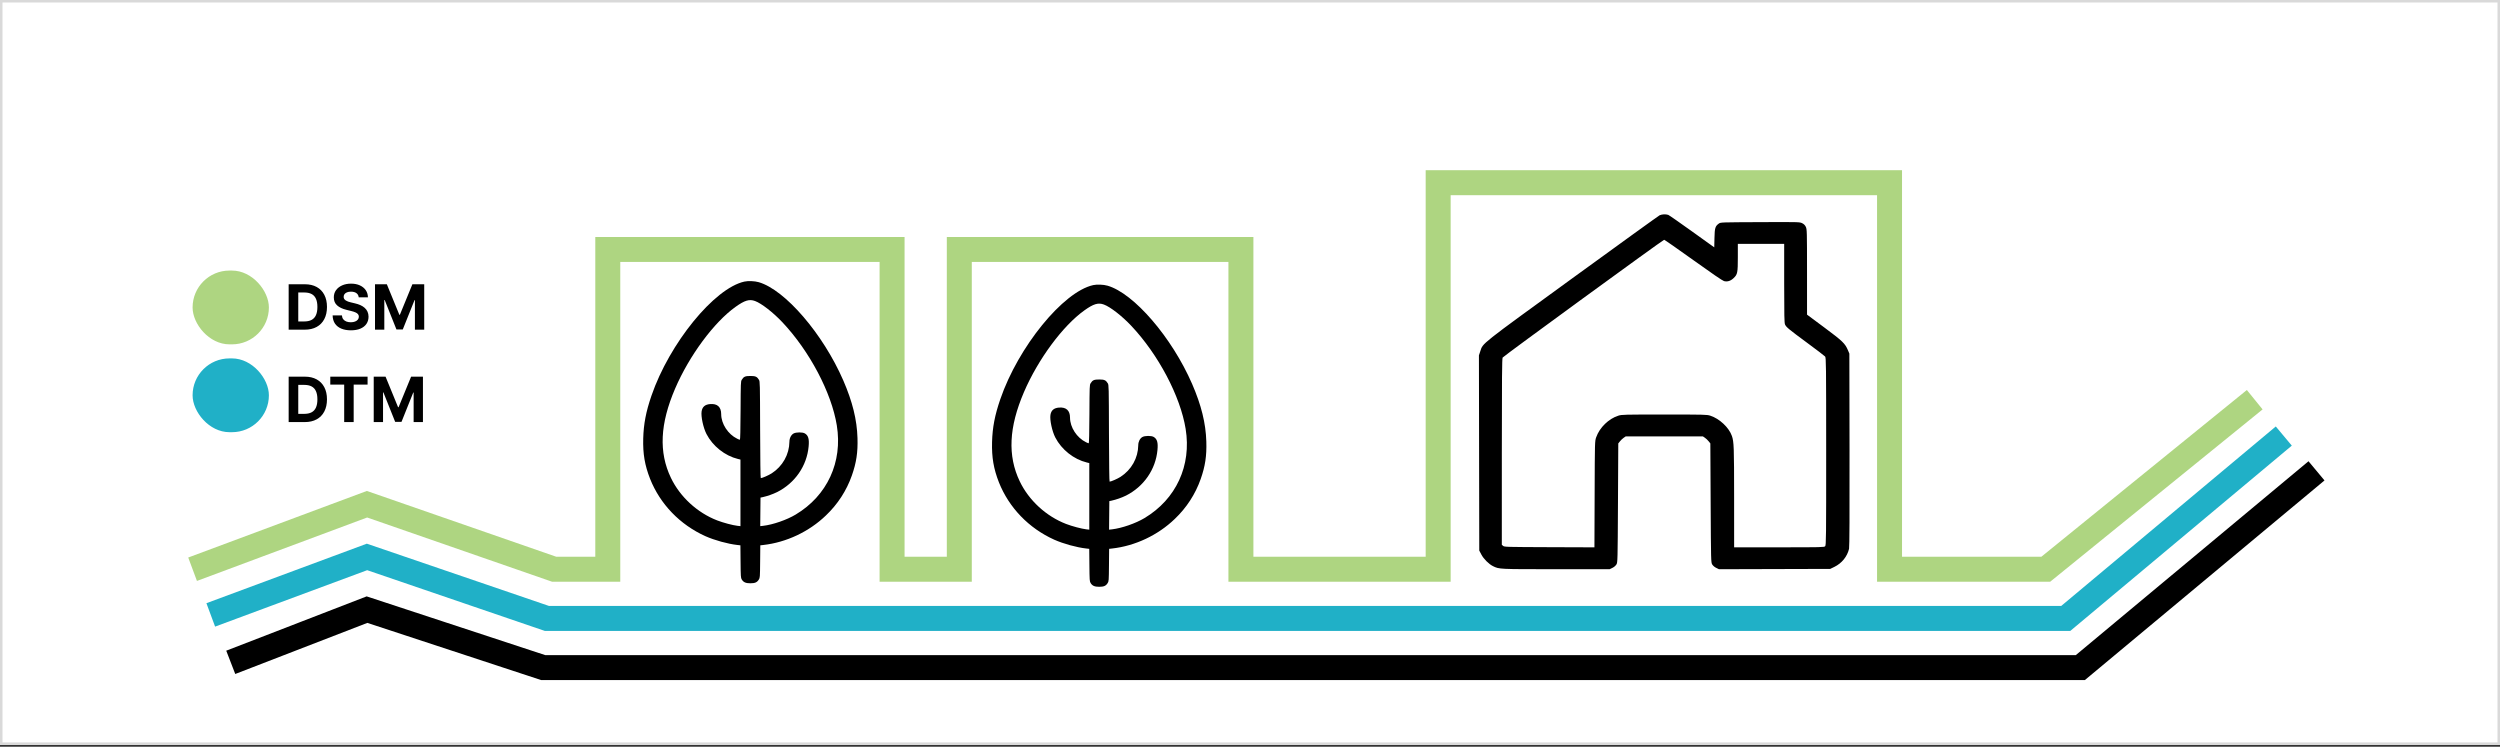
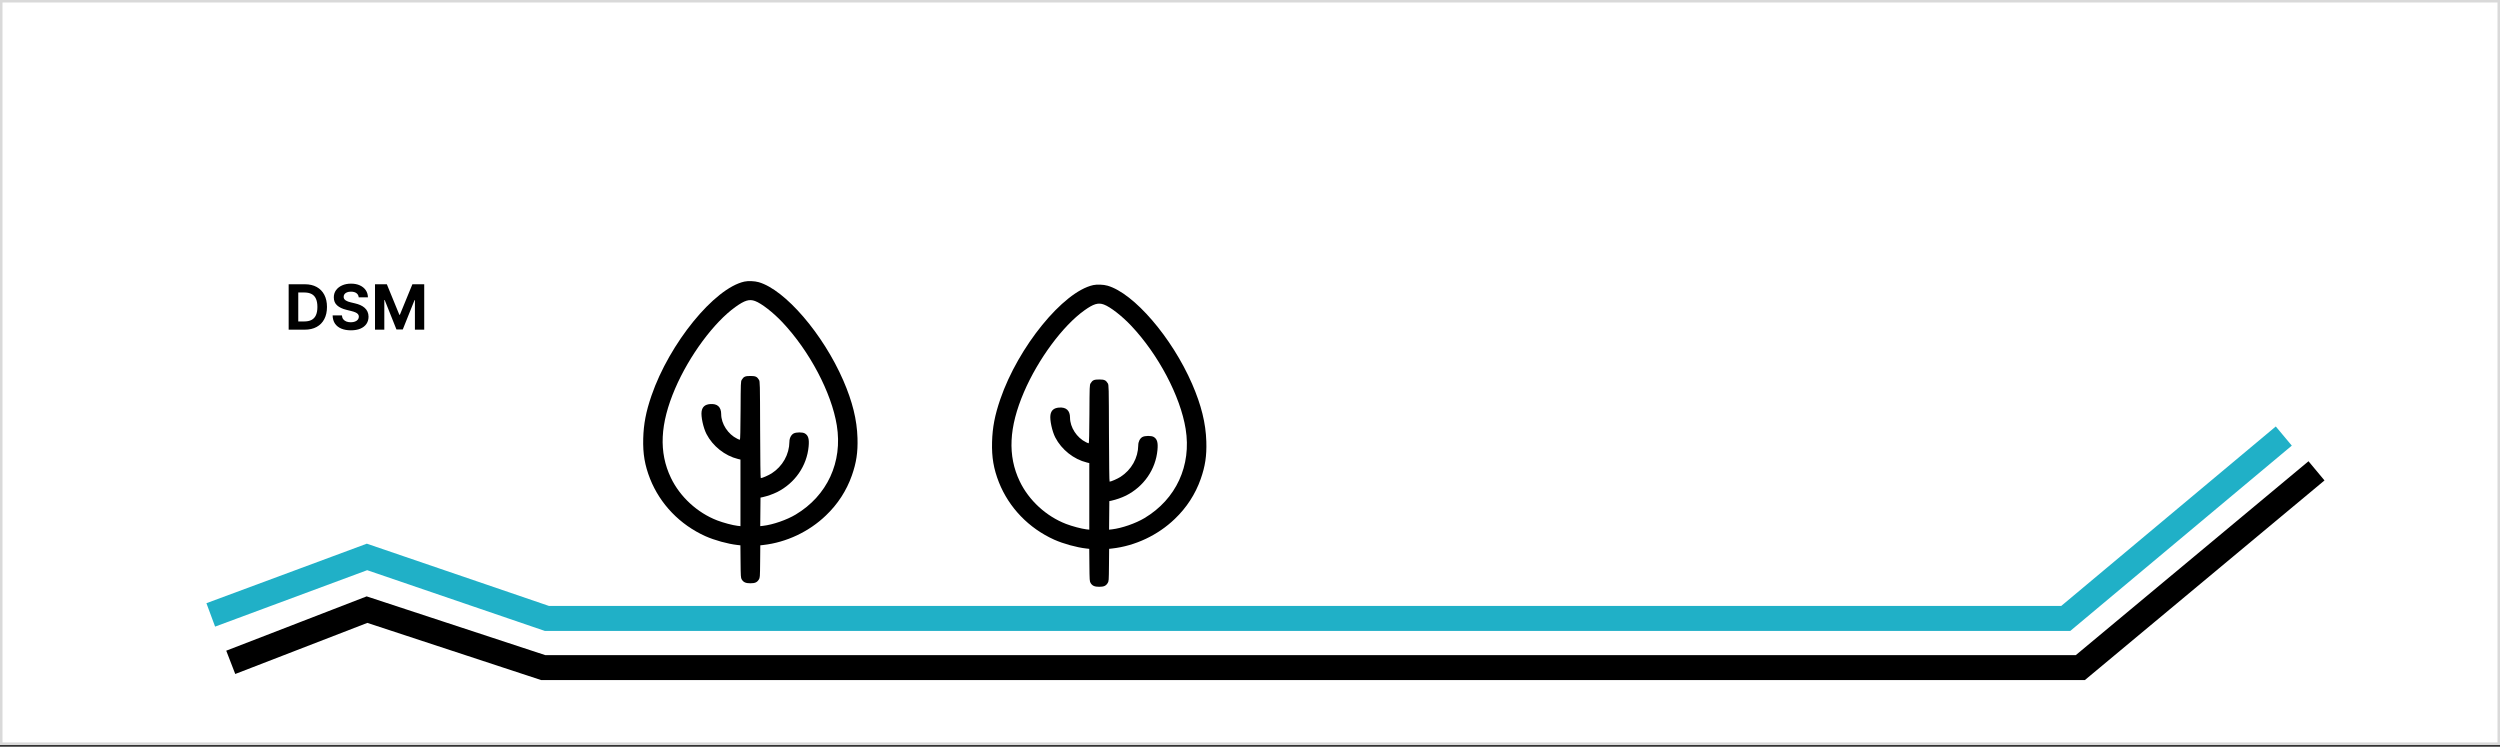
<svg xmlns="http://www.w3.org/2000/svg" width="1001" height="299" viewBox="0 0 1001 299" fill="none">
  <rect x="0" y="0" width="1001" height="299" fill="#333333" stroke="none" />
  <path d="M0 0H507.047H1001V298.263H0V0Z" fill="white" />
-   <path d="M664.536 86.182C664.127 86.377 648.43 97.709 629.654 111.357C592.205 138.568 593.832 137.284 592.706 140.646L592.162 142.292L592.23 181.369L592.298 220.446L593.133 222.033C594.06 223.803 596.145 225.881 597.808 226.692C600.307 227.918 600.097 227.906 623.098 227.906H644.516L645.616 227.373C646.264 227.061 646.814 226.591 647.212 226.012C647.701 225.2 647.713 224.733 647.837 201.364L647.96 177.544L648.641 176.692C649.012 176.218 649.68 175.591 650.125 175.289L650.929 174.738H681.853L682.657 175.289C683.102 175.591 683.77 176.218 684.141 176.692L684.822 177.544L684.945 201.364C685.069 224.733 685.081 225.2 685.57 226.012C685.971 226.595 686.526 227.066 687.178 227.379L688.285 227.918L710.55 227.853L732.815 227.788L734.473 226.989C735.949 226.266 737.242 225.242 738.259 223.989C739.277 222.736 739.994 221.284 740.361 219.736C740.534 218.936 740.596 205.964 740.552 180.067L740.484 141.582L739.922 140.25C738.765 137.514 737.831 136.614 730.465 131.132L723.538 125.987L723.532 108.917C723.526 92.647 723.507 91.8 723.056 90.853C722.772 90.2 722.245 89.671 721.578 89.367C720.582 88.882 720.353 88.876 704.755 88.941C689.114 89.006 688.934 89.012 688.242 89.503C686.776 90.551 686.559 91.256 686.473 95.323L686.386 99.041L677.474 92.647C672.576 89.13 668.29 86.152 667.956 86.028C666.83 85.707 665.625 85.761 664.536 86.182ZM678 104.145C685.323 109.403 689.695 112.393 690.301 112.553C691.668 112.908 692.942 112.505 694.185 111.315C695.694 109.865 695.83 109.19 695.83 103.008V97.65H714.385V113.405C714.385 126.301 714.447 129.302 714.725 129.924C715.213 131.008 716.154 131.789 723.662 137.325C727.336 140.031 730.533 142.47 730.768 142.742C731.17 143.21 731.195 145.567 731.201 180.759C731.207 215.342 731.176 218.309 730.799 218.711C730.409 219.12 729.513 219.144 712.368 219.144H694.346L694.34 199.072C694.334 179.09 694.26 176.893 693.462 174.578C692.299 171.197 688.44 167.58 684.766 166.425C683.418 165.999 682.36 165.975 666.391 165.975C650.342 165.975 649.371 165.999 647.998 166.431C644.114 167.651 640.495 171.174 639.116 175.076C638.566 176.633 638.566 176.65 638.492 197.894L638.411 219.155L620.389 219.09C603.065 219.025 602.348 219.007 601.847 218.575L601.327 218.125L601.334 180.919C601.346 151.416 601.408 143.601 601.655 143.175C601.995 142.588 665.822 96.046 666.329 96.01C666.496 96.004 671.753 99.663 678 104.145Z" fill="black" />
  <path d="M298.038 112.75C285.99 115.421 268.051 137.452 260.84 158.447C258.646 164.844 257.707 169.727 257.546 175.584C257.384 181.719 258.156 186.263 260.298 191.737C264.331 201.873 272.267 210.098 282.434 214.681C286.126 216.327 291.412 217.781 295.27 218.216L296.459 218.347L296.521 224.835C296.578 230.94 296.61 231.369 297.006 232.031C297.684 233.142 298.612 233.551 300.442 233.545C302.303 233.54 303.1 233.197 303.809 232.091C304.294 231.339 304.3 231.248 304.362 224.835L304.425 218.347L305.613 218.216C314.836 217.186 323.954 212.884 330.695 206.39C335.4 201.92 338.957 196.443 341.08 190.399C342.889 185.259 343.515 181.128 343.338 175.387C343.119 168.045 341.33 160.805 337.65 152.322C329.559 133.705 314.335 116.017 303.778 112.982C302.172 112.518 299.561 112.412 298.038 112.75ZM302.324 120.531C304.91 121.481 309.581 125.111 313.298 129.06C324.157 140.587 332.932 157.22 335.059 170.323C337.446 185.011 331.242 198.458 318.584 206.032C315.018 208.168 309.497 210.081 305.598 210.536L304.399 210.672L304.451 204.951L304.508 199.235L305.342 199.069C307.361 198.604 309.318 197.918 311.176 197.024C314.684 195.253 317.676 192.657 319.877 189.473C322.078 186.29 323.417 182.621 323.772 178.806C324.064 175.786 323.652 174.357 322.26 173.539C321.321 172.989 318.756 173.009 317.75 173.569C316.749 174.13 316.082 175.453 316.082 176.887C316.048 179.393 315.385 181.854 314.148 184.056C312.912 186.258 311.14 188.136 308.986 189.525C307.756 190.318 305.191 191.439 304.612 191.439C304.487 191.439 304.393 184.249 304.357 172.1C304.3 153.175 304.289 152.746 303.882 152.074C303.111 150.807 302.517 150.539 300.442 150.539C298.367 150.539 297.772 150.807 297.001 152.074C296.599 152.736 296.584 153.18 296.526 164.425C296.485 172.095 296.396 176.089 296.255 176.089C295.876 175.989 295.51 175.845 295.166 175.66C291.48 173.862 288.769 169.692 288.764 165.814C288.758 162.951 287.22 161.552 284.337 161.789C282.299 161.956 281.209 162.89 280.923 164.728C280.61 166.748 281.59 171.287 282.867 173.766C285.385 178.639 290.26 182.502 295.489 183.774L296.479 184.011V210.672L295.28 210.536C293.393 210.319 289.577 209.304 287.168 208.375C279.202 205.299 272.284 198.942 268.64 191.338C263.718 181.078 264.26 169.681 270.334 155.553C275.985 142.405 285.875 129.039 294.498 122.879C298.195 120.238 300.035 119.688 302.324 120.531Z" fill="black" />
  <path d="M437.713 114.157C425.664 116.828 407.725 138.859 400.515 159.854C398.32 166.251 397.382 171.134 397.22 176.991C397.058 183.126 397.83 187.67 399.973 193.144C404.006 203.28 411.941 211.505 422.109 216.088C425.8 217.734 431.086 219.188 434.944 219.623L436.133 219.754L436.195 226.242C436.253 232.347 436.284 232.776 436.68 233.438C437.358 234.549 438.286 234.958 440.116 234.952C441.977 234.947 442.775 234.604 443.484 233.498C443.969 232.746 443.974 232.655 444.036 226.242L444.099 219.754L445.288 219.623C454.51 218.593 463.628 214.291 470.369 207.797C475.075 203.327 478.632 197.849 480.755 191.806C482.564 186.666 483.189 182.535 483.012 176.794C482.793 169.452 481.005 162.212 477.324 153.729C469.233 135.112 454.01 117.424 443.453 114.389C441.847 113.925 439.235 113.819 437.713 114.157ZM441.998 121.938C444.584 122.887 449.255 126.518 452.972 130.467C463.832 141.994 472.606 158.627 474.733 171.73C477.121 186.418 470.917 199.865 458.259 207.439C454.693 209.574 449.172 211.488 445.272 211.943L444.073 212.079L444.125 206.358L444.182 200.642L445.017 200.476C447.035 200.011 448.992 199.325 450.85 198.431C454.358 196.66 457.35 194.064 459.551 190.88C461.752 187.697 463.091 184.028 463.446 180.213C463.738 177.193 463.326 175.764 461.934 174.946C460.996 174.396 458.431 174.416 457.424 174.976C456.424 175.537 455.756 176.86 455.756 178.294C455.723 180.8 455.059 183.261 453.823 185.463C452.586 187.665 450.815 189.543 448.661 190.932C447.43 191.725 444.865 192.846 444.287 192.846C444.162 192.846 444.068 185.656 444.031 173.507C443.974 154.582 443.963 154.153 443.557 153.481C442.785 152.214 442.191 151.946 440.116 151.946C438.041 151.946 437.447 152.214 436.675 153.481C436.274 154.143 436.258 154.587 436.201 165.832C436.159 173.502 436.07 177.496 435.93 177.496C435.55 177.396 435.184 177.252 434.84 177.067C431.154 175.269 428.443 171.099 428.438 167.221C428.433 164.358 426.895 162.959 424.012 163.196C421.973 163.363 420.884 164.297 420.597 166.135C420.284 168.155 421.264 172.694 422.542 175.173C425.06 180.046 429.934 183.909 435.163 185.181L436.154 185.418V212.079L434.955 211.943C433.067 211.726 429.251 210.711 426.843 209.782C418.876 206.706 411.958 200.349 408.314 192.745C403.393 182.485 403.935 171.088 410.008 156.96C415.66 143.812 425.55 130.446 434.173 124.286C437.869 121.645 439.709 121.095 441.998 121.938Z" fill="black" />
-   <rect x="77.112" y="143.504" width="30.554" height="29.545" rx="14.773" fill="#20B0C7" />
  <path d="M927.525 188.525L832.954 267.311H656.906H228.426H217.514L146.949 244.097L92.389 265.201" stroke="black" stroke-width="10" />
-   <rect x="77.112" y="108.332" width="30.554" height="29.545" rx="14.773" fill="#AED581" />
-   <path d="M902.791 160.044L819.132 227.918H756.57V73.159H575.841V227.918H496.863V99.89H384.105V227.918H357.188V99.89H243.355C243.355 99.89 243.355 125.724 243.355 227.918H221.879L146.949 201.89L77.112 227.918" stroke="#AED581" stroke-width="10" />
  <path d="M84.387 246.208L146.949 222.994L218.969 247.615H827.135L914.431 174.593" stroke="#20B0C7" stroke-width="10" />
  <rect x="0.5" y="0.5" width="1000" height="297.263" stroke="#D9D9D9" />
  <path d="M122.026 132H115.58V113.818H122.079C123.908 113.818 125.482 114.182 126.802 114.91C128.122 115.632 129.137 116.671 129.847 118.026C130.563 119.382 130.921 121.003 130.921 122.891C130.921 124.785 130.563 126.413 129.847 127.774C129.137 129.135 128.116 130.18 126.784 130.908C125.458 131.636 123.872 132 122.026 132ZM119.424 128.706H121.866C123.002 128.706 123.958 128.505 124.733 128.103C125.515 127.694 126.1 127.064 126.491 126.212C126.888 125.353 127.086 124.247 127.086 122.891C127.086 121.548 126.888 120.45 126.491 119.598C126.1 118.745 125.518 118.118 124.742 117.716C123.967 117.313 123.011 117.112 121.875 117.112H119.424V128.706ZM143.632 119.047C143.561 118.331 143.256 117.775 142.718 117.378C142.179 116.982 141.448 116.783 140.525 116.783C139.897 116.783 139.368 116.872 138.936 117.05C138.504 117.221 138.172 117.461 137.941 117.769C137.716 118.077 137.604 118.426 137.604 118.816C137.592 119.142 137.66 119.426 137.808 119.669C137.962 119.911 138.172 120.121 138.438 120.299C138.705 120.471 139.013 120.622 139.362 120.752C139.711 120.876 140.084 120.983 140.48 121.071L142.114 121.462C142.907 121.64 143.635 121.876 144.298 122.172C144.961 122.468 145.535 122.832 146.02 123.264C146.505 123.696 146.881 124.205 147.148 124.791C147.42 125.377 147.559 126.049 147.565 126.806C147.559 127.919 147.275 128.884 146.713 129.701C146.156 130.511 145.351 131.142 144.298 131.592C143.25 132.036 141.987 132.257 140.507 132.257C139.039 132.257 137.761 132.033 136.672 131.583C135.589 131.133 134.742 130.467 134.133 129.585C133.529 128.697 133.212 127.6 133.183 126.292H136.903C136.944 126.901 137.119 127.41 137.426 127.819C137.74 128.221 138.157 128.526 138.678 128.733C139.205 128.934 139.8 129.035 140.463 129.035C141.114 129.035 141.679 128.94 142.158 128.751C142.644 128.561 143.019 128.298 143.286 127.961C143.552 127.623 143.685 127.236 143.685 126.798C143.685 126.389 143.564 126.046 143.321 125.768C143.085 125.49 142.735 125.253 142.274 125.058C141.818 124.862 141.259 124.685 140.596 124.525L138.616 124.028C137.083 123.655 135.873 123.072 134.985 122.279C134.097 121.486 133.656 120.417 133.662 119.074C133.656 117.973 133.949 117.011 134.541 116.189C135.139 115.366 135.959 114.724 137 114.262C138.042 113.8 139.226 113.57 140.551 113.57C141.901 113.57 143.079 113.8 144.085 114.262C145.097 114.724 145.884 115.366 146.446 116.189C147.009 117.011 147.299 117.964 147.316 119.047H143.632ZM150.151 113.818H154.891L159.898 126.034H160.112L165.119 113.818H169.859V132H166.131V120.166H165.98L161.275 131.911H158.735L154.03 120.121H153.879V132H150.151V113.818Z" fill="black" />
-   <path d="M122.026 169H115.58V150.818H122.079C123.908 150.818 125.482 151.182 126.802 151.91C128.122 152.632 129.137 153.671 129.847 155.026C130.563 156.382 130.921 158.003 130.921 159.891C130.921 161.785 130.563 163.413 129.847 164.774C129.137 166.135 128.116 167.18 126.784 167.908C125.458 168.636 123.872 169 122.026 169ZM119.424 165.706H121.866C123.002 165.706 123.958 165.505 124.733 165.103C125.515 164.694 126.1 164.064 126.491 163.212C126.888 162.353 127.086 161.247 127.086 159.891C127.086 158.548 126.888 157.45 126.491 156.598C126.1 155.745 125.518 155.118 124.742 154.716C123.967 154.313 123.011 154.112 121.875 154.112H119.424V165.706ZM132.246 153.988V150.818H147.179V153.988H141.612V169H137.813V153.988H132.246ZM149.638 150.818H154.379L159.386 163.034H159.599L164.606 150.818H169.347V169H165.618V157.166H165.467L160.762 168.911H158.223L153.517 157.121H153.367V169H149.638V150.818Z" fill="black" />
</svg>